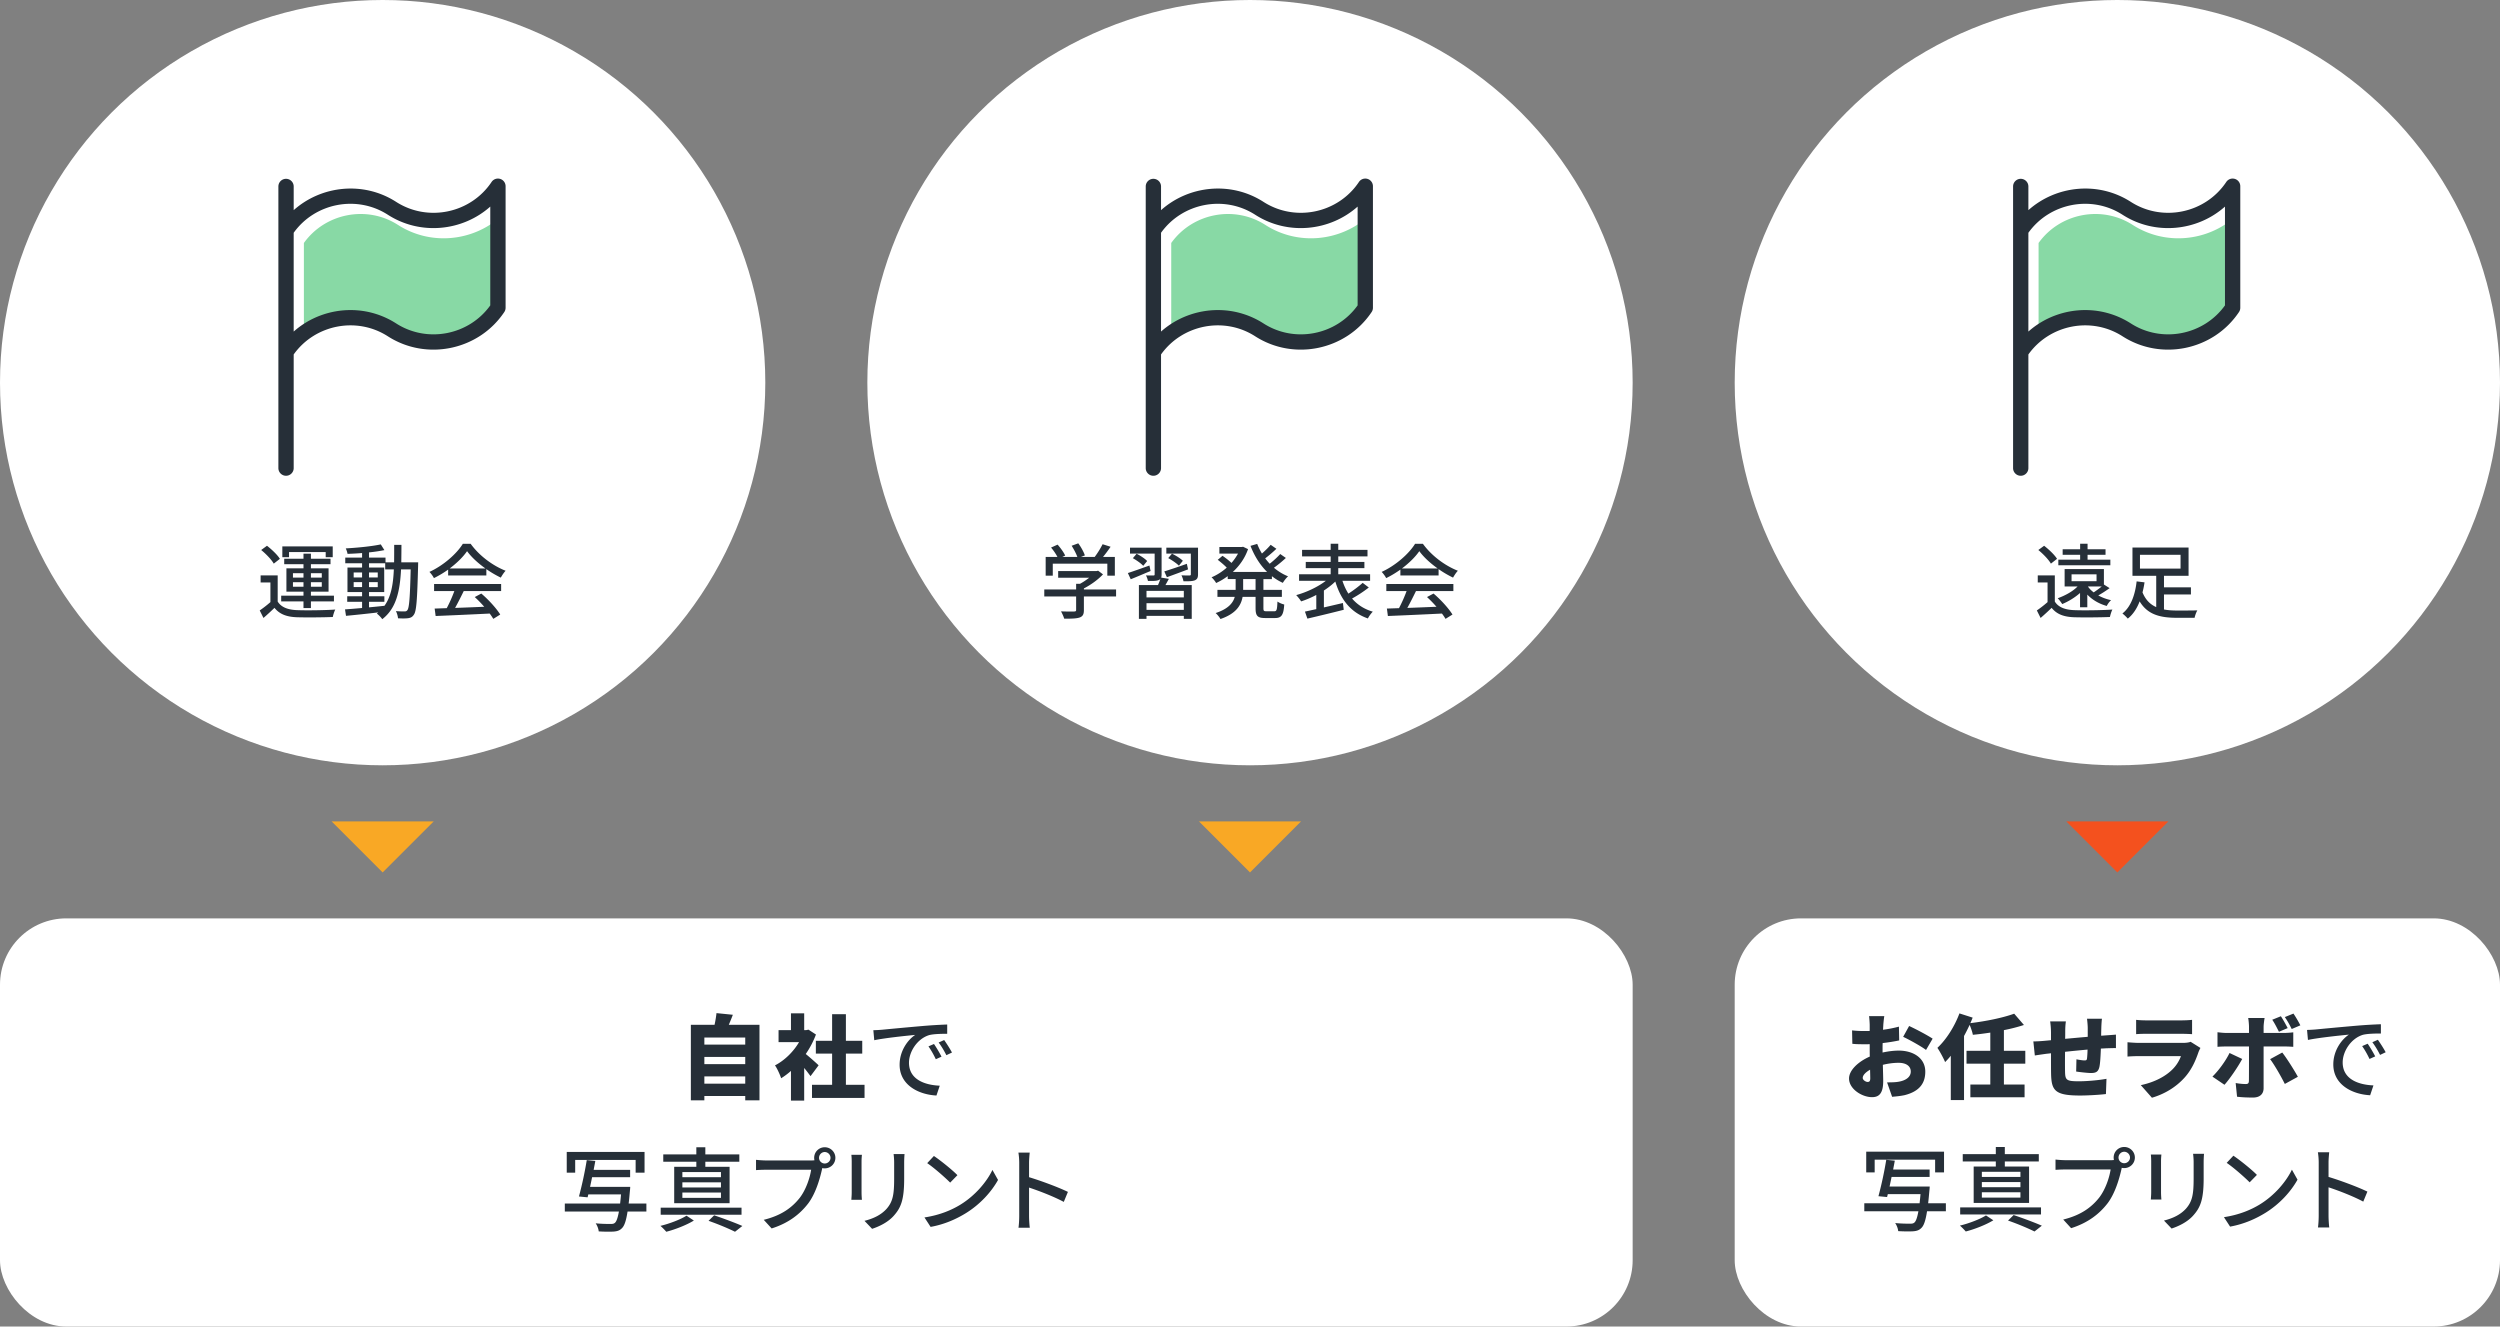
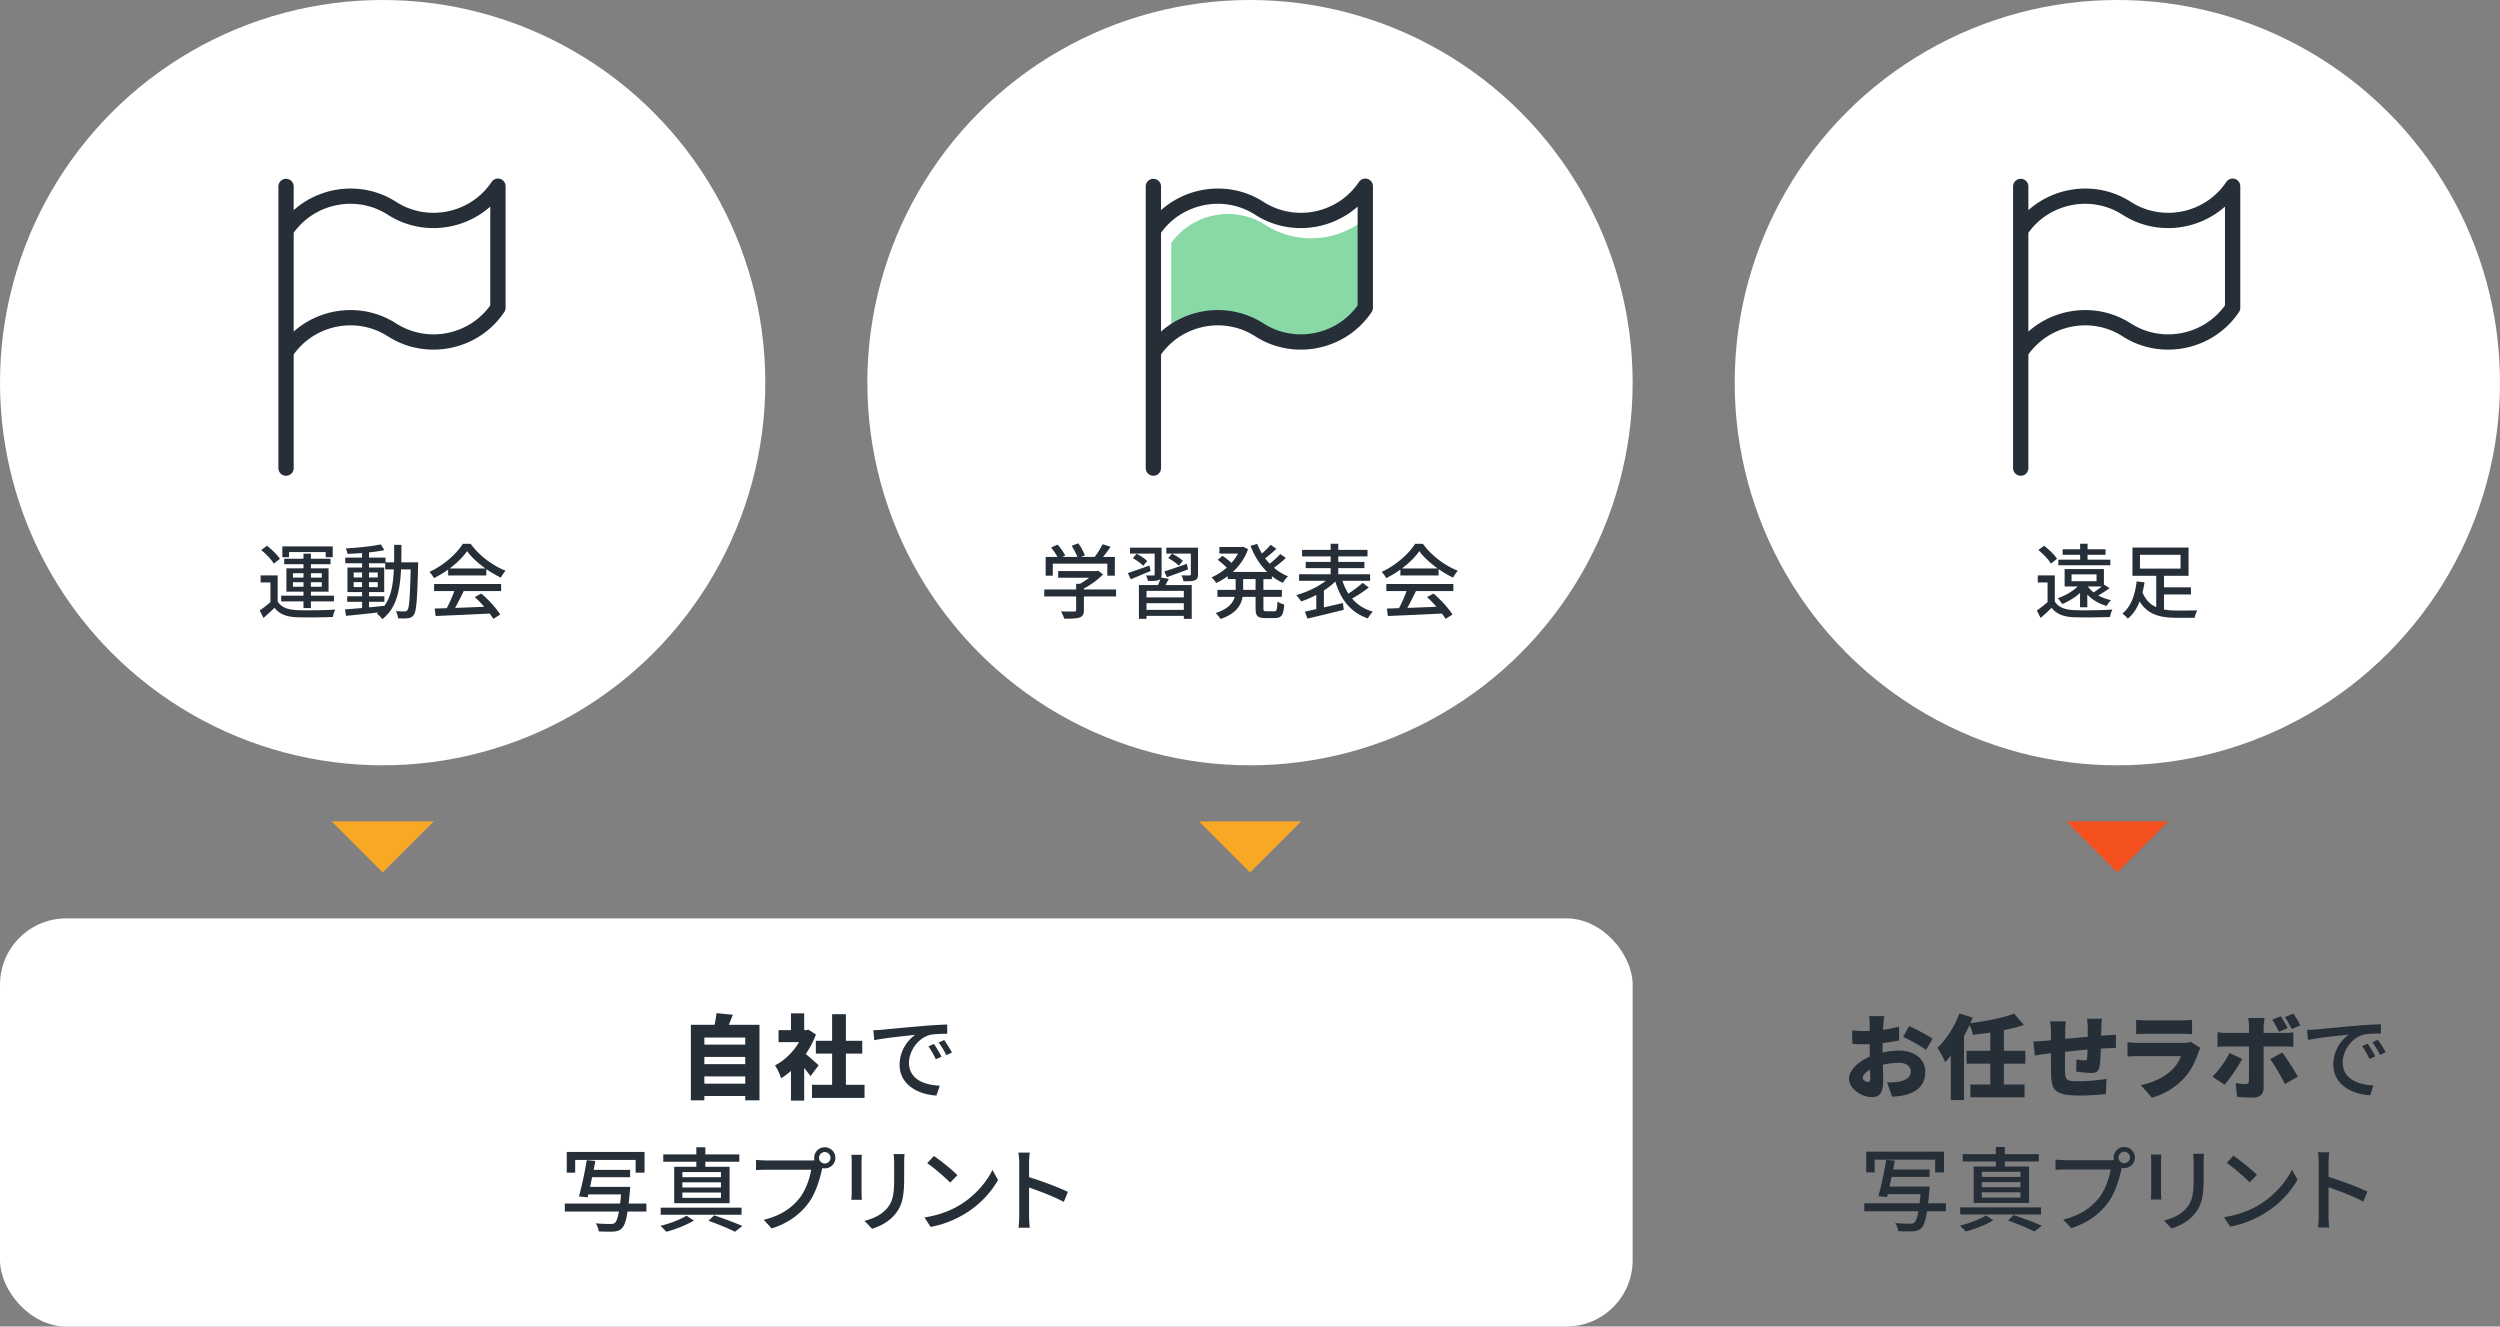
<svg xmlns="http://www.w3.org/2000/svg" width="490" height="260">
  <rect width="100%" height="100%" fill="#808080" stroke="none" />
  <rect width="320" height="80" y="180" rx="13" ry="13" style="fill:#fff;stroke-width:0" />
-   <rect width="150" height="80" x="340" y="180" rx="13" ry="13" style="fill:#fff;stroke-width:0" />
  <circle cx="245" cy="75" r="75" style="fill:#fff;stroke-width:0" />
  <circle cx="415" cy="75" r="75" style="fill:#fff;stroke-width:0" />
  <circle cx="75" cy="75" r="75" style="fill:#fff;stroke-width:0" />
-   <path d="M98.096 61.856c-4.188 5.848-12.368 7.447-18.455 3.534a16.476 16.476 0 0 0-8.937-2.616c-4.049 0-8.051 1.465-11.142 4.214V47.624c4.185-5.848 12.365-7.45 18.455-3.534 6.38 4.1 14.637 3.241 20.078-1.599v19.365Z" style="fill:#88d9a5;stroke-width:0" />
  <path d="M98.032 35.064a1.5 1.5 0 0 0-1.683.603c-4.104 6.146-12.495 7.894-18.708 3.899-6.384-4.103-14.638-3.223-20.078 1.625v-4.643a1.5 1.5 0 1 0-3 0V91.75a1.5 1.5 0 1 0 3 0V69.472c4.181-5.859 12.359-7.479 18.455-3.559 7.581 4.873 17.82 2.739 22.825-4.756a1.5 1.5 0 0 0 .253-.833V36.5c0-.661-.433-1.244-1.064-1.436Zm-1.936 24.792c-4.188 5.848-12.368 7.447-18.455 3.534a16.476 16.476 0 0 0-8.937-2.616c-4.049 0-8.051 1.465-11.142 4.214V45.624c4.185-5.848 12.365-7.45 18.455-3.534 6.38 4.1 14.637 3.241 20.078-1.599v19.365Z" style="fill:#262f38;stroke-width:0" />
  <path d="M268.096 61.856c-4.188 5.848-12.368 7.447-18.455 3.534a16.476 16.476 0 0 0-8.937-2.616c-4.049 0-8.051 1.465-11.142 4.214V47.624c4.185-5.848 12.365-7.45 18.455-3.534 6.38 4.1 14.637 3.241 20.078-1.599v19.365Z" style="fill:#88d9a5;stroke-width:0" />
  <path d="M268.032 35.064a1.5 1.5 0 0 0-1.683.603c-4.104 6.146-12.495 7.894-18.708 3.899-6.384-4.103-14.638-3.223-20.078 1.625v-4.643a1.5 1.5 0 1 0-3 0V91.75a1.5 1.5 0 1 0 3 0V69.472c4.181-5.859 12.359-7.479 18.455-3.559 7.581 4.873 17.82 2.739 22.825-4.756a1.5 1.5 0 0 0 .253-.833V36.5c0-.661-.433-1.244-1.064-1.436Zm-1.936 24.792c-4.188 5.848-12.368 7.447-18.455 3.534a16.476 16.476 0 0 0-8.937-2.616c-4.049 0-8.051 1.465-11.142 4.214V45.624c4.185-5.848 12.365-7.45 18.455-3.534 6.38 4.1 14.637 3.241 20.078-1.599v19.365Z" style="fill:#262f38;stroke-width:0" />
-   <path d="M438.096 61.856c-4.188 5.848-12.368 7.447-18.455 3.534a16.476 16.476 0 0 0-8.937-2.616c-4.049 0-8.051 1.465-11.142 4.214V47.624c4.185-5.848 12.365-7.45 18.455-3.534 6.38 4.1 14.637 3.241 20.078-1.599v19.365Z" style="fill:#88d9a5;stroke-width:0" />
  <path d="M438.032 35.064a1.5 1.5 0 0 0-1.683.603c-4.104 6.146-12.495 7.894-18.708 3.899-6.384-4.103-14.638-3.223-20.078 1.625v-4.643a1.5 1.5 0 1 0-3 0V91.75a1.5 1.5 0 1 0 3 0V69.472c4.181-5.859 12.359-7.479 18.455-3.559 7.581 4.873 17.82 2.739 22.825-4.756a1.5 1.5 0 0 0 .253-.833V36.5c0-.661-.433-1.244-1.064-1.436Zm-1.936 24.792c-4.188 5.848-12.368 7.447-18.455 3.534a16.476 16.476 0 0 0-8.937-2.616c-4.049 0-8.051 1.465-11.142 4.214V45.624c4.185-5.848 12.365-7.45 18.455-3.534 6.38 4.1 14.637 3.241 20.078-1.599v19.365ZM54.425 117.903c.688 1.104 1.953 1.601 3.729 1.681 1.81.08 5.522.032 7.556-.112-.177.336-.4 1.024-.48 1.457-1.841.08-5.234.111-7.091.048-1.984-.08-3.361-.608-4.338-1.841a53.507 53.507 0 0 1-2.161 1.984l-.736-1.473a22.077 22.077 0 0 0 2.098-1.632v-3.858h-1.921v-1.376h3.345v5.122Zm-.768-7.427c-.448-.801-1.521-1.905-2.466-2.674l1.137-.832c.929.721 2.049 1.776 2.529 2.562l-1.2.944Zm5.826 7.395h-4.37v-1.12h4.37v-.784h-3.346v-4.578h3.346v-.801h-3.777v-1.072h3.777v-.992h1.456v.992h3.842v1.072h-3.842v.801h3.458v4.578h-3.458v.784h4.515v1.12h-4.515v1.312h-1.456v-1.312Zm-2.833-8.659h-1.312v-2.113h9.876v2.113h-1.377v-1.009H56.65v1.009Zm.768 4.001h2.065v-.864h-2.065v.864Zm2.065 1.793v-.896h-2.065v.896h2.065Zm1.456-2.657v.864h2.129v-.864h-2.129Zm2.129 1.761h-2.129v.896h2.129v-.896ZM81.965 110.22s-.016.513-.016.688c-.176 6.61-.32 8.884-.832 9.572-.305.479-.641.608-1.137.688-.48.063-1.217.063-1.969.016-.032-.4-.192-1.009-.416-1.408.736.063 1.393.063 1.681.063.271 0 .416-.048.576-.256.352-.448.512-2.481.64-7.987h-1.889c-.208 4.258-.928 7.651-3.681 9.764-.225-.336-.721-.864-1.073-1.104.097-.063.192-.144.288-.224-2.305.271-4.609.512-6.322.672l-.192-1.265c.929-.063 2.081-.16 3.346-.271v-1.217h-2.913v-1.089h2.913v-.815h-2.865v-4.818h2.865v-.832h-3.297v-1.104h3.297v-.896a62.54 62.54 0 0 1-2.849.16 4.461 4.461 0 0 0-.353-1.072c2.369-.129 5.202-.417 6.866-.785l.705 1.121c-.849.176-1.905.336-3.01.448v1.024h3.233v.928h1.681c.017-1.088.017-2.225.017-3.425h1.424c0 1.185-.016 2.337-.031 3.425h3.312Zm-12.645 2.962h1.648v-.977H69.32v.977Zm1.648 1.889v-.977H69.32v.977h1.648Zm1.36 3.97c.992-.097 2.017-.192 3.025-.305 1.312-1.809 1.713-4.226 1.841-7.139h-1.696v-1.2h-3.17v.832h2.978v4.818h-2.978v.815h3.01v1.089h-3.01v1.089Zm1.713-5.858v-.977h-1.713v.977h1.713Zm-1.713.912v.977h1.713v-.977h-1.713ZM87.834 111.645a19.86 19.86 0 0 1-2.785 1.665c-.16-.336-.561-.896-.881-1.217 2.737-1.248 5.347-3.554 6.547-5.506h1.536c1.697 2.353 4.354 4.306 6.852 5.282-.353.368-.688.896-.945 1.344a20.141 20.141 0 0 1-2.833-1.664v1.248h-7.49v-1.152Zm-2.754 2.817h13.142v1.393h-7.331c-.528 1.072-1.12 2.272-1.696 3.297 1.776-.063 3.762-.144 5.714-.224a23.18 23.18 0 0 0-1.856-1.905l1.28-.688c1.457 1.232 2.978 2.929 3.714 4.113l-1.36.849a11.143 11.143 0 0 0-.705-1.041c-3.81.192-7.875.368-10.596.48l-.192-1.457 2.369-.08a27.191 27.191 0 0 0 1.488-3.345h-3.97v-1.393Zm10.068-3.041c-1.44-1.024-2.753-2.226-3.602-3.394-.769 1.12-1.984 2.32-3.409 3.394h7.011ZM148.858 200.858v14.801h-2.791v-.847h-8.013v.847h-2.646v-14.801h4.646c.162-.756.306-1.603.378-2.287l3.205.324c-.252.685-.54 1.369-.792 1.963h6.014Zm-10.804 2.503v1.387h8.013v-1.387h-8.013Zm0 3.799v1.404h8.013v-1.404h-8.013Zm8.013 5.239v-1.422h-8.013v1.422h8.013ZM158.863 210.924a37.848 37.848 0 0 0-1.242-1.603v6.392h-2.593v-5.815a13.684 13.684 0 0 1-1.927 1.44c-.216-.702-.828-2.017-1.206-2.521 1.854-.954 3.601-2.646 4.718-4.555h-4.016v-2.359h2.431v-3.295h2.593v3.295h.396l.45-.09 1.458.954a17.493 17.493 0 0 1-1.998 3.817c.863.702 2.16 1.854 2.521 2.215l-1.585 2.125Zm10.588 1.692v2.574h-10.3v-2.574h3.943v-6.104h-3.187v-2.521h3.187v-5.203h2.701v5.203H169v2.521h-3.205v6.104h3.655ZM172.85 201.831c1.313-.126 4.519-.433 7.832-.721a97.66 97.66 0 0 1 4.97-.306v1.818c-1.009 0-2.575.018-3.512.252-2.395.721-3.979 3.295-3.979 5.42 0 3.276 3.061 4.375 6.031 4.501l-.648 1.927c-3.528-.18-7.22-2.07-7.22-6.032 0-2.719 1.603-4.897 3.061-5.852-1.818.181-6.014.612-8.03 1.045l-.18-1.963a26.781 26.781 0 0 0 1.675-.09Zm11.685 5.275-1.116.504c-.432-.918-.9-1.746-1.44-2.521l1.081-.468c.432.63 1.098 1.729 1.476 2.484Zm2.053-.811-1.098.522c-.469-.918-.937-1.711-1.513-2.485l1.08-.485c.433.612 1.135 1.692 1.53 2.448ZM126.691 237.464h-3.69c-.288 1.854-.631 2.809-1.099 3.259-.45.468-.937.612-1.656.666-.612.036-1.765.036-2.899-.036-.036-.468-.27-1.116-.594-1.584 1.225.126 2.431.126 2.898.126.396 0 .631-.019.864-.216.307-.253.559-.937.793-2.215h-10.605v-1.566h10.839c.055-.54.126-1.135.181-1.801h-6.41l-.145.576-1.692-.162a74.72 74.72 0 0 0 1.53-7.13l1.675.162c-.09.558-.216 1.134-.324 1.746h7.148v1.44h-7.454c-.126.648-.271 1.297-.396 1.891h7.868s-.018.504-.054.721c-.09.972-.162 1.818-.252 2.557h3.475v1.566Zm-13.954-7.616h-1.656v-4.069h15.251v4.069h-1.747v-2.503h-11.848v2.503ZM135.995 239.229c-1.405.864-3.638 1.746-5.402 2.196-.27-.306-.773-.847-1.152-1.152 1.801-.432 3.997-1.278 5.114-1.999l1.44.955Zm9.345-1.135h-15.845v-1.387h15.845v1.387Zm-8.859-10.389H130v-1.44h6.481v-1.404h1.765v1.404h6.662v1.44h-6.662v.99H143v7.13h-10.857v-7.13h4.339v-.99Zm4.826 2.017h-7.562v1.008h7.562v-1.008Zm0 2.017h-7.562v1.008h7.562v-1.008Zm0 1.998h-7.562v1.045h7.562v-1.045Zm-1.333 4.466c1.963.666 4.178 1.494 5.528 2.088l-1.44 1.135c-1.188-.594-3.205-1.458-5.186-2.143l1.098-1.08ZM161.647 224.86c1.152 0 2.089.936 2.089 2.07 0 1.152-.937 2.07-2.089 2.07-.162 0-.324-.018-.485-.054-.019.107-.055.233-.072.342-.414 1.837-1.242 4.682-2.701 6.608-1.639 2.124-3.889 3.853-7.148 4.879l-1.548-1.692c3.511-.864 5.546-2.413 7.04-4.285 1.225-1.585 1.998-3.89 2.251-5.527h-8.859c-.756 0-1.477.036-1.944.071v-2.017a20.85 20.85 0 0 0 1.944.126h8.733c.216 0 .485 0 .773-.035a2.234 2.234 0 0 1-.054-.486 2.07 2.07 0 0 1 2.07-2.07Zm0 3.187c.612 0 1.135-.504 1.135-1.116s-.522-1.135-1.135-1.135-1.116.522-1.116 1.135.504 1.116 1.116 1.116ZM168.863 227.669v6.031c0 .469.036 1.099.072 1.459h-2.071c.019-.307.072-.937.072-1.459v-6.031c0-.324-.018-.954-.072-1.333h2.071c-.036.379-.072.829-.072 1.333Zm8.354.18v3.205c0 4.123-.648 5.653-1.98 7.166-1.171 1.368-2.989 2.197-4.304 2.629l-1.494-1.566c1.711-.433 3.205-1.116 4.321-2.341 1.261-1.44 1.494-2.845 1.494-5.996v-3.097c0-.648-.054-1.188-.107-1.656h2.143a20.79 20.79 0 0 0-.072 1.656ZM188.268 236.095c2.898-1.782 5.149-4.482 6.248-6.787l1.098 1.962c-1.296 2.341-3.511 4.79-6.319 6.519-1.818 1.116-4.105 2.179-6.896 2.683l-1.206-1.854c3.007-.45 5.348-1.459 7.076-2.521Zm-.612-5.762-1.423 1.459c-.936-.954-3.169-2.917-4.501-3.817l1.314-1.404c1.261.847 3.601 2.719 4.609 3.763ZM199.769 227.921c0-.576-.054-1.404-.162-2.017h2.215c-.054.594-.126 1.387-.126 2.017v2.809c2.395.721 5.815 1.999 7.616 2.881l-.811 1.963c-1.891-1.026-4.825-2.161-6.806-2.809v5.563c0 .558.054 1.656.144 2.305h-2.214c.09-.631.144-1.603.144-2.305v-10.407ZM369.128 200.913l-.054.918a22.738 22.738 0 0 0 3.115-.612l.054 2.701c-.99.216-2.143.396-3.241.521-.018.379-.018.757-.018 1.152v.703c1.135-.253 2.269-.379 3.169-.379 2.845 0 5.203 1.459 5.203 4.123 0 2.107-.972 3.836-4.051 4.609-.847.181-1.656.253-2.449.324l-.99-2.826c.864 0 1.657-.019 2.251-.126 1.387-.234 2.395-.9 2.395-1.999 0-1.062-.9-1.711-2.395-1.711-.99 0-2.07.145-3.079.396.036 1.351.072 2.611.072 3.169 0 2.539-.9 3.169-2.196 3.169-1.945 0-4.502-1.584-4.502-3.655 0-1.62 1.801-3.312 4.069-4.303-.018-.469-.018-.937-.018-1.404v-1.026c-.288.018-.54.018-.774.018-1.297 0-2.017-.018-2.629-.09l-.054-2.629c1.098.126 1.944.126 2.593.126.27 0 .558 0 .864-.018v-1.135c0-.378-.072-1.422-.126-1.765h2.988c-.071.343-.162 1.278-.198 1.747Zm-3.078 11.146c.27 0 .521-.072.521-.703 0-.342-.018-.954-.035-1.692-.9.505-1.441 1.099-1.441 1.603 0 .433.612.793.955.793Zm12.747-8.481-1.296 2.215c-.847-.666-3.385-2.07-4.483-2.574l1.17-2.125c1.44.666 3.602 1.818 4.609 2.484ZM392.765 208.475v4.088h4.052v2.503h-10.624v-2.503h3.907v-4.088h-4.663v-2.521h4.663v-3.564a62.12 62.12 0 0 1-3.421.432c-.09-.54-.378-1.351-.63-1.944-.342.72-.702 1.458-1.099 2.179v12.55h-2.593v-8.679c-.36.45-.738.864-1.116 1.242-.252-.648-1.044-2.125-1.513-2.791 1.729-1.603 3.367-4.177 4.321-6.752l2.593.828c-.144.36-.288.721-.45 1.081 3.098-.379 6.374-1.045 8.589-1.855l1.909 2.215a33.029 33.029 0 0 1-3.926 1.009v4.051h4.195v2.521h-4.195ZM411.862 201.363c-.018.63-.036 1.152-.036 1.638.343-.018.685-.054.99-.071.505-.036 1.314-.09 1.909-.145v2.646c-.343-.018-1.44.019-1.927.036-.306.019-.648.036-1.026.055-.054 1.404-.126 2.79-.271 3.511-.216 1.044-.702 1.278-1.674 1.278-.631 0-2.197-.18-2.899-.288l.055-2.395c.521.107 1.26.216 1.584.216.307 0 .45-.054.486-.378.054-.433.09-1.044.108-1.746-1.44.126-3.025.287-4.412.432-.018 1.53-.018 3.079 0 3.871.036 1.675.253 1.908 2.719 1.908 1.657 0 3.962-.216 5.402-.485l-.108 2.988c-1.206.145-3.421.288-5.077.288-4.934 0-5.6-.99-5.672-4.249-.019-.774-.019-2.413-.019-4.033-.323.036-.594.072-.81.09-.576.072-1.891.271-2.359.343l-.288-2.755c.486 0 1.405-.036 2.467-.145.234-.018.576-.054.99-.09v-1.423c0-.864-.071-1.584-.162-2.269h3.079c-.09.702-.126 1.225-.126 2.106 0 .307 0 .774-.018 1.314 1.387-.126 2.953-.27 4.429-.396v-1.729c0-.486-.09-1.459-.144-1.819h2.935c-.054.271-.107 1.171-.126 1.693ZM430.889 206.261c-.594 1.729-1.35 3.421-2.683 4.915-1.782 1.999-4.123 3.313-6.428 3.979l-2.179-2.467c2.809-.595 4.897-1.782 6.194-3.079a7.067 7.067 0 0 0 1.674-2.61h-8.192c-.45 0-1.477.018-2.286.09v-2.81c.828.072 1.674.127 2.286.127h8.571c.684 0 1.224-.091 1.512-.217l1.927 1.207c-.144.27-.324.647-.396.864Zm-10.19-6.267h6.824c.576 0 1.603-.035 2.124-.107v2.809a36.987 36.987 0 0 0-2.16-.072h-6.788c-.612 0-1.477.019-2.017.072v-2.809c.504.072 1.386.107 2.017.107ZM435.997 212.616l-2.359-1.603c1.207-1.17 2.593-3.061 3.35-4.627l2.484 1.17c-.864 1.621-2.521 4.016-3.475 5.06Zm7.67-11.344v1.188h3.871c.559 0 1.44-.054 1.944-.126v2.845a24.432 24.432 0 0 0-1.927-.071h-3.889v8.174c0 1.099-.685 1.837-2.07 1.837-1.081 0-2.125-.036-3.133-.162l-.271-2.683c.756.144 1.53.198 1.963.198.45 0 .612-.145.63-.612.018-.505.018-5.942.018-6.752h-4.321c-.54 0-1.332.018-1.854.071v-2.862c.559.072 1.297.144 1.854.144h4.321v-1.206c0-.504-.09-1.387-.162-1.729h3.224c-.055.252-.198 1.261-.198 1.746Zm6.716 9.777-2.557 1.404c-.811-1.62-2.053-3.763-2.881-4.861l2.377-1.296c.9 1.152 2.341 3.438 3.061 4.753Zm-1.998-9.543-1.711.721c-.378-.738-.828-1.657-1.314-2.359l1.692-.684c.45.666 1.009 1.692 1.333 2.322Zm2.484-.54-1.692.721c-.36-.738-.864-1.657-1.351-2.341l1.692-.685a22.813 22.813 0 0 1 1.351 2.305ZM453.854 201.777c1.313-.126 4.519-.433 7.832-.721a97.66 97.66 0 0 1 4.97-.306v1.818c-1.009 0-2.575.018-3.512.252-2.395.721-3.979 3.295-3.979 5.42 0 3.276 3.061 4.375 6.031 4.501l-.648 1.927c-3.528-.18-7.22-2.07-7.22-6.032 0-2.719 1.603-4.897 3.061-5.852-1.818.181-6.014.612-8.03 1.045l-.18-1.963a26.781 26.781 0 0 0 1.675-.09Zm11.685 5.275-1.116.504c-.432-.918-.9-1.746-1.44-2.521l1.081-.468c.432.63 1.098 1.729 1.476 2.484Zm2.053-.811-1.098.522c-.469-.918-.937-1.711-1.513-2.485l1.08-.485c.433.612 1.135 1.692 1.53 2.448ZM381.39 237.41h-3.69c-.288 1.854-.631 2.809-1.099 3.259-.45.468-.937.612-1.656.666-.612.036-1.765.036-2.899-.036-.036-.468-.27-1.116-.594-1.584 1.225.126 2.431.126 2.898.126.396 0 .631-.019.864-.216.307-.253.559-.937.793-2.215h-10.605v-1.566h10.839c.055-.54.126-1.135.181-1.801h-6.41l-.145.576-1.692-.162a74.72 74.72 0 0 0 1.53-7.13l1.675.162c-.09.558-.216 1.134-.324 1.746h7.148v1.44h-7.454c-.126.648-.271 1.297-.396 1.891h7.868s-.018.504-.054.721c-.09.972-.162 1.818-.252 2.557h3.475v1.566Zm-13.954-7.616h-1.656v-4.069h15.251v4.069h-1.747v-2.503h-11.848v2.503ZM390.693 239.175c-1.405.864-3.638 1.746-5.402 2.196-.27-.306-.773-.847-1.152-1.152 1.801-.432 3.997-1.278 5.114-1.999l1.44.955Zm9.345-1.135h-15.845v-1.387h15.845v1.387Zm-8.859-10.389h-6.481v-1.44h6.481v-1.404h1.765v1.404h6.662v1.44h-6.662v.99h4.754v7.13h-10.857v-7.13h4.339v-.99Zm4.826 2.017h-7.562v1.008h7.562v-1.008Zm0 2.017h-7.562v1.008h7.562v-1.008Zm0 1.998h-7.562v1.045h7.562v-1.045Zm-1.333 4.466c1.963.666 4.178 1.494 5.528 2.088l-1.44 1.135c-1.188-.594-3.205-1.458-5.186-2.143l1.098-1.08ZM416.346 224.807c1.152 0 2.089.936 2.089 2.07 0 1.152-.937 2.07-2.089 2.07-.162 0-.324-.018-.485-.054-.019.107-.055.233-.072.342-.414 1.837-1.242 4.682-2.701 6.608-1.639 2.124-3.889 3.853-7.148 4.879l-1.548-1.692c3.511-.864 5.546-2.413 7.04-4.285 1.225-1.585 1.998-3.89 2.251-5.527h-8.859c-.756 0-1.477.036-1.944.071v-2.017a20.85 20.85 0 0 0 1.944.126h8.733c.216 0 .485 0 .773-.035a2.234 2.234 0 0 1-.054-.486 2.07 2.07 0 0 1 2.07-2.07Zm0 3.187c.612 0 1.135-.504 1.135-1.116s-.522-1.135-1.135-1.135-1.116.522-1.116 1.135.504 1.116 1.116 1.116ZM423.562 227.615v6.031c0 .469.036 1.099.072 1.459h-2.071c.019-.307.072-.937.072-1.459v-6.031c0-.324-.018-.954-.072-1.333h2.071c-.036.379-.072.829-.072 1.333Zm8.354.18V231c0 4.123-.648 5.653-1.98 7.166-1.171 1.368-2.989 2.197-4.304 2.629l-1.494-1.566c1.711-.433 3.205-1.116 4.321-2.341 1.261-1.44 1.494-2.845 1.494-5.996v-3.097c0-.648-.054-1.188-.107-1.656h2.143a20.79 20.79 0 0 0-.072 1.656ZM442.966 236.041c2.898-1.782 5.149-4.482 6.248-6.787l1.098 1.962c-1.296 2.341-3.511 4.79-6.319 6.519-1.818 1.116-4.105 2.179-6.896 2.683l-1.206-1.854c3.007-.45 5.348-1.459 7.076-2.521Zm-.612-5.762-1.423 1.459c-.936-.954-3.169-2.917-4.501-3.817l1.314-1.404c1.261.847 3.601 2.719 4.609 3.763ZM454.467 227.867c0-.576-.054-1.404-.162-2.017h2.215c-.054.594-.126 1.387-.126 2.017v2.809c2.395.721 5.815 1.999 7.616 2.881l-.811 1.963c-1.891-1.026-4.825-2.161-6.806-2.809v5.563c0 .558.054 1.656.144 2.305h-2.214c.09-.631.144-1.603.144-2.305v-10.407ZM218.75 116.911h-6.307v2.673c0 .816-.209 1.232-.865 1.456-.656.208-1.6.225-2.992.225-.113-.416-.4-1.024-.625-1.44 1.121.048 2.24.048 2.561.031.32-.016.4-.079.4-.319v-2.625h-6.242v-1.377h6.242v-1.104h.752a12.64 12.64 0 0 0 1.809-1.2h-6.082v-1.297h7.508l.32-.08.959.721c-.959 1.024-2.367 2.049-3.744 2.753v.208h6.307v1.377Zm-12.406-4.082h-1.393v-3.665h2.307c-.289-.577-.785-1.297-1.25-1.841l1.281-.576c.576.64 1.217 1.536 1.488 2.145l-.576.272h2.961c-.225-.641-.688-1.521-1.121-2.193l1.297-.48c.545.721 1.09 1.729 1.297 2.369l-.783.305h2.705a16.999 16.999 0 0 0 1.553-2.497l1.568.496a27.952 27.952 0 0 1-1.49 2.001h2.322v3.665h-1.473v-2.353h-10.693v2.353ZM225.514 111.917c-1.361.56-2.754 1.168-3.891 1.616l-.561-1.216c1.09-.353 2.658-.913 4.227-1.473l.225 1.072Zm3.584 1.536c-.223.416-.447.833-.672 1.217h5.154v6.627h-1.553v-.593h-7.314v.593h-1.488v-6.627h3.746c.176-.4.352-.832.463-1.217a.878.878 0 0 1-.336.24c-.447.192-1.121.176-2.098.176a4.554 4.554 0 0 0-.383-1.088c.641.016 1.248.016 1.439.016.209 0 .256-.063.256-.224v-4.065h-4.832v-1.169h6.193v5.234c0 .271-.031.479-.08.64l1.504.24Zm-5.025-2.545c-.4-.464-1.297-1.088-2.033-1.505l.736-.864c.736.368 1.648.961 2.066 1.425l-.77.944Zm7.955 4.898h-7.314v1.28h7.314v-1.28Zm0 3.729v-1.312h-7.314v1.312h7.314Zm-3.824-7.539c1.135-.353 2.801-.913 4.416-1.489l.24 1.089a239.162 239.162 0 0 1-4.145 1.536l-.512-1.136Zm6.609.56c0 .656-.145.977-.623 1.185-.465.192-1.186.192-2.227.192a4.554 4.554 0 0 0-.398-1.169c.672.032 1.375.032 1.584.032.207-.016.256-.063.256-.24v-4.049h-4.803v-1.169h6.211v5.218Zm-3.744-1.681c-.434-.448-1.346-1.072-2.098-1.488l.736-.864c.736.353 1.68.929 2.129 1.393l-.768.96ZM247.629 113.501v2.113h3.617v1.377h-3.617v2.192c0 .544.08.624.592.624h1.553c.463 0 .543-.32.607-1.904.336.24.928.496 1.328.576-.127 2.064-.543 2.657-1.793 2.657h-1.951c-1.506 0-1.873-.433-1.873-1.953v-2.192h-2.545c-.305 1.696-1.312 3.297-4.338 4.337-.176-.336-.641-.912-.945-1.168 2.465-.816 3.41-1.969 3.746-3.169h-3.393v-1.377h3.568v-2.113h-1.553v-.576c-.721.528-1.488.993-2.273 1.345-.176-.336-.607-.864-.895-1.12 1.039-.433 2.064-1.089 2.977-1.889-.449-.48-1.186-1.089-1.762-1.537l.93-.784a14.03 14.03 0 0 1 1.76 1.393c.496-.561.928-1.185 1.281-1.824H239v-1.297h4.371l.271-.048.977.464c-.625 1.793-1.697 3.281-2.979 4.466h6.707c-1.393-1.377-2.496-3.138-3.248-5.106l1.312-.384c.256.656.561 1.28.928 1.889.625-.544 1.297-1.2 1.713-1.713l1.121.784a25.45 25.45 0 0 1-2.193 1.873c.271.368.576.721.881 1.057.736-.576 1.553-1.328 2.064-1.905l1.104.769a23.34 23.34 0 0 1-2.336 1.921c.832.704 1.76 1.28 2.77 1.681-.338.288-.801.881-1.025 1.28a10.168 10.168 0 0 1-2.145-1.312v.576h-1.664Zm-1.537 0h-2.434v2.113h2.434v-2.113ZM268.285 115.15a24.655 24.655 0 0 1-3.281 2.16c1.025 1.201 2.369 2.081 4.066 2.577-.32.32-.77.913-.961 1.329-3.361-1.169-5.299-3.649-6.387-7.235-.641.624-1.408 1.217-2.24 1.761v3.313c1.199-.272 2.48-.576 3.729-.864l.16 1.328a342.074 342.074 0 0 1-7.123 1.729l-.48-1.376c.641-.128 1.393-.305 2.225-.48v-2.785c-.992.528-2.016.961-2.977 1.265-.207-.368-.656-.912-.961-1.232 2.002-.544 4.258-1.601 5.811-2.801h-5.25v-1.281h6.195v-1.2h-4.883v-1.217h4.883v-1.088h-5.604v-1.28h5.604v-1.201h1.488v1.201h5.73v1.28h-5.73v1.088h5.123v1.217h-5.123v1.2h6.242v1.281h-5.426c.305.912.688 1.761 1.168 2.513.977-.624 2.082-1.457 2.801-2.113l1.201.913ZM274.473 111.645c-.881.624-1.824 1.2-2.785 1.665-.16-.336-.561-.896-.881-1.217 2.738-1.248 5.348-3.554 6.547-5.506h1.537c1.697 2.353 4.354 4.306 6.852 5.282-.354.368-.689.896-.945 1.344a20.207 20.207 0 0 1-2.834-1.664v1.248h-7.49v-1.152Zm-2.754 2.817h13.143v1.393h-7.332c-.527 1.072-1.119 2.272-1.695 3.297 1.775-.063 3.762-.144 5.713-.224a23.336 23.336 0 0 0-1.855-1.905l1.279-.688c1.457 1.232 2.979 2.929 3.715 4.113l-1.361.849a10.763 10.763 0 0 0-.705-1.041c-3.809.192-7.875.368-10.596.48l-.191-1.457 2.369-.08a27.343 27.343 0 0 0 1.488-3.345h-3.971v-1.393Zm10.068-3.041c-1.439-1.024-2.752-2.226-3.602-3.394-.768 1.12-1.984 2.32-3.408 3.394h7.01ZM402.744 117.903c.689 1.104 1.953 1.601 3.73 1.681 1.809.08 5.521.032 7.555-.112-.176.336-.4 1.024-.48 1.457-1.84.08-5.234.111-7.09.048-1.984-.08-3.361-.608-4.338-1.841a53.558 53.558 0 0 1-2.162 1.984l-.736-1.473a21.95 21.95 0 0 0 2.098-1.632v-3.858h-1.92v-1.376h3.344v5.122Zm-.768-7.427c-.447-.801-1.52-1.905-2.465-2.674l1.137-.832c.928.721 2.049 1.776 2.529 2.562l-1.201.944Zm5.715 5.746c-1.025.912-2.258 1.648-3.49 2.177-.191-.288-.607-.881-.896-1.137 1.457-.528 2.945-1.328 3.906-2.32h-2.545v-3.41h7.699v3.058l.016-.016 1.105.704c-.721.512-1.521 1.04-2.227 1.425a9.116 9.116 0 0 0 2.514.928c-.32.272-.672.769-.848 1.137-1.506-.416-2.818-1.185-3.811-2.225v2.48h-1.424v-2.801Zm5.938-5.427h-10.195v-1.104h4.273v-.944h-3.426v-1.088h3.426v-1.089h1.457v1.089h3.521v1.088h-3.521v.944h4.465v1.104Zm-7.604 3.122h4.898v-1.345h-4.898v1.345Zm3.203 1.024c.287.432.672.815 1.135 1.168a22.224 22.224 0 0 0 1.586-1.168h-2.721ZM424.139 119.456c.816.16 1.697.208 2.641.208.592 0 3.137 0 3.906-.032-.225.353-.465 1.04-.545 1.457H426.7c-3.297 0-5.762-.608-7.33-3.218-.512 1.345-1.266 2.545-2.322 3.377a7.874 7.874 0 0 0-1.055-1.008c1.809-1.393 2.545-4.05 2.785-6.291l1.551.192a18.124 18.124 0 0 1-.398 1.969c.607 1.473 1.52 2.369 2.688 2.881v-6.13h-4.656v-5.538h10.996v5.538h-4.818v2.257h5.281v1.393h-5.281v2.945Zm-4.705-8.004h7.955v-2.705h-7.955v2.705Z" style="fill:#262f38;stroke-width:0" />
  <path d="m75 171-10-10h20l-10 10zM245 171l-10-10h20l-10 10z" style="fill:#f9a825;stroke-width:0" />
-   <path d="m415 171-10-10h20l-10 10z" style="fill:#f4511e;stroke-width:0" />
+   <path d="m415 171-10-10h20z" style="fill:#f4511e;stroke-width:0" />
</svg>